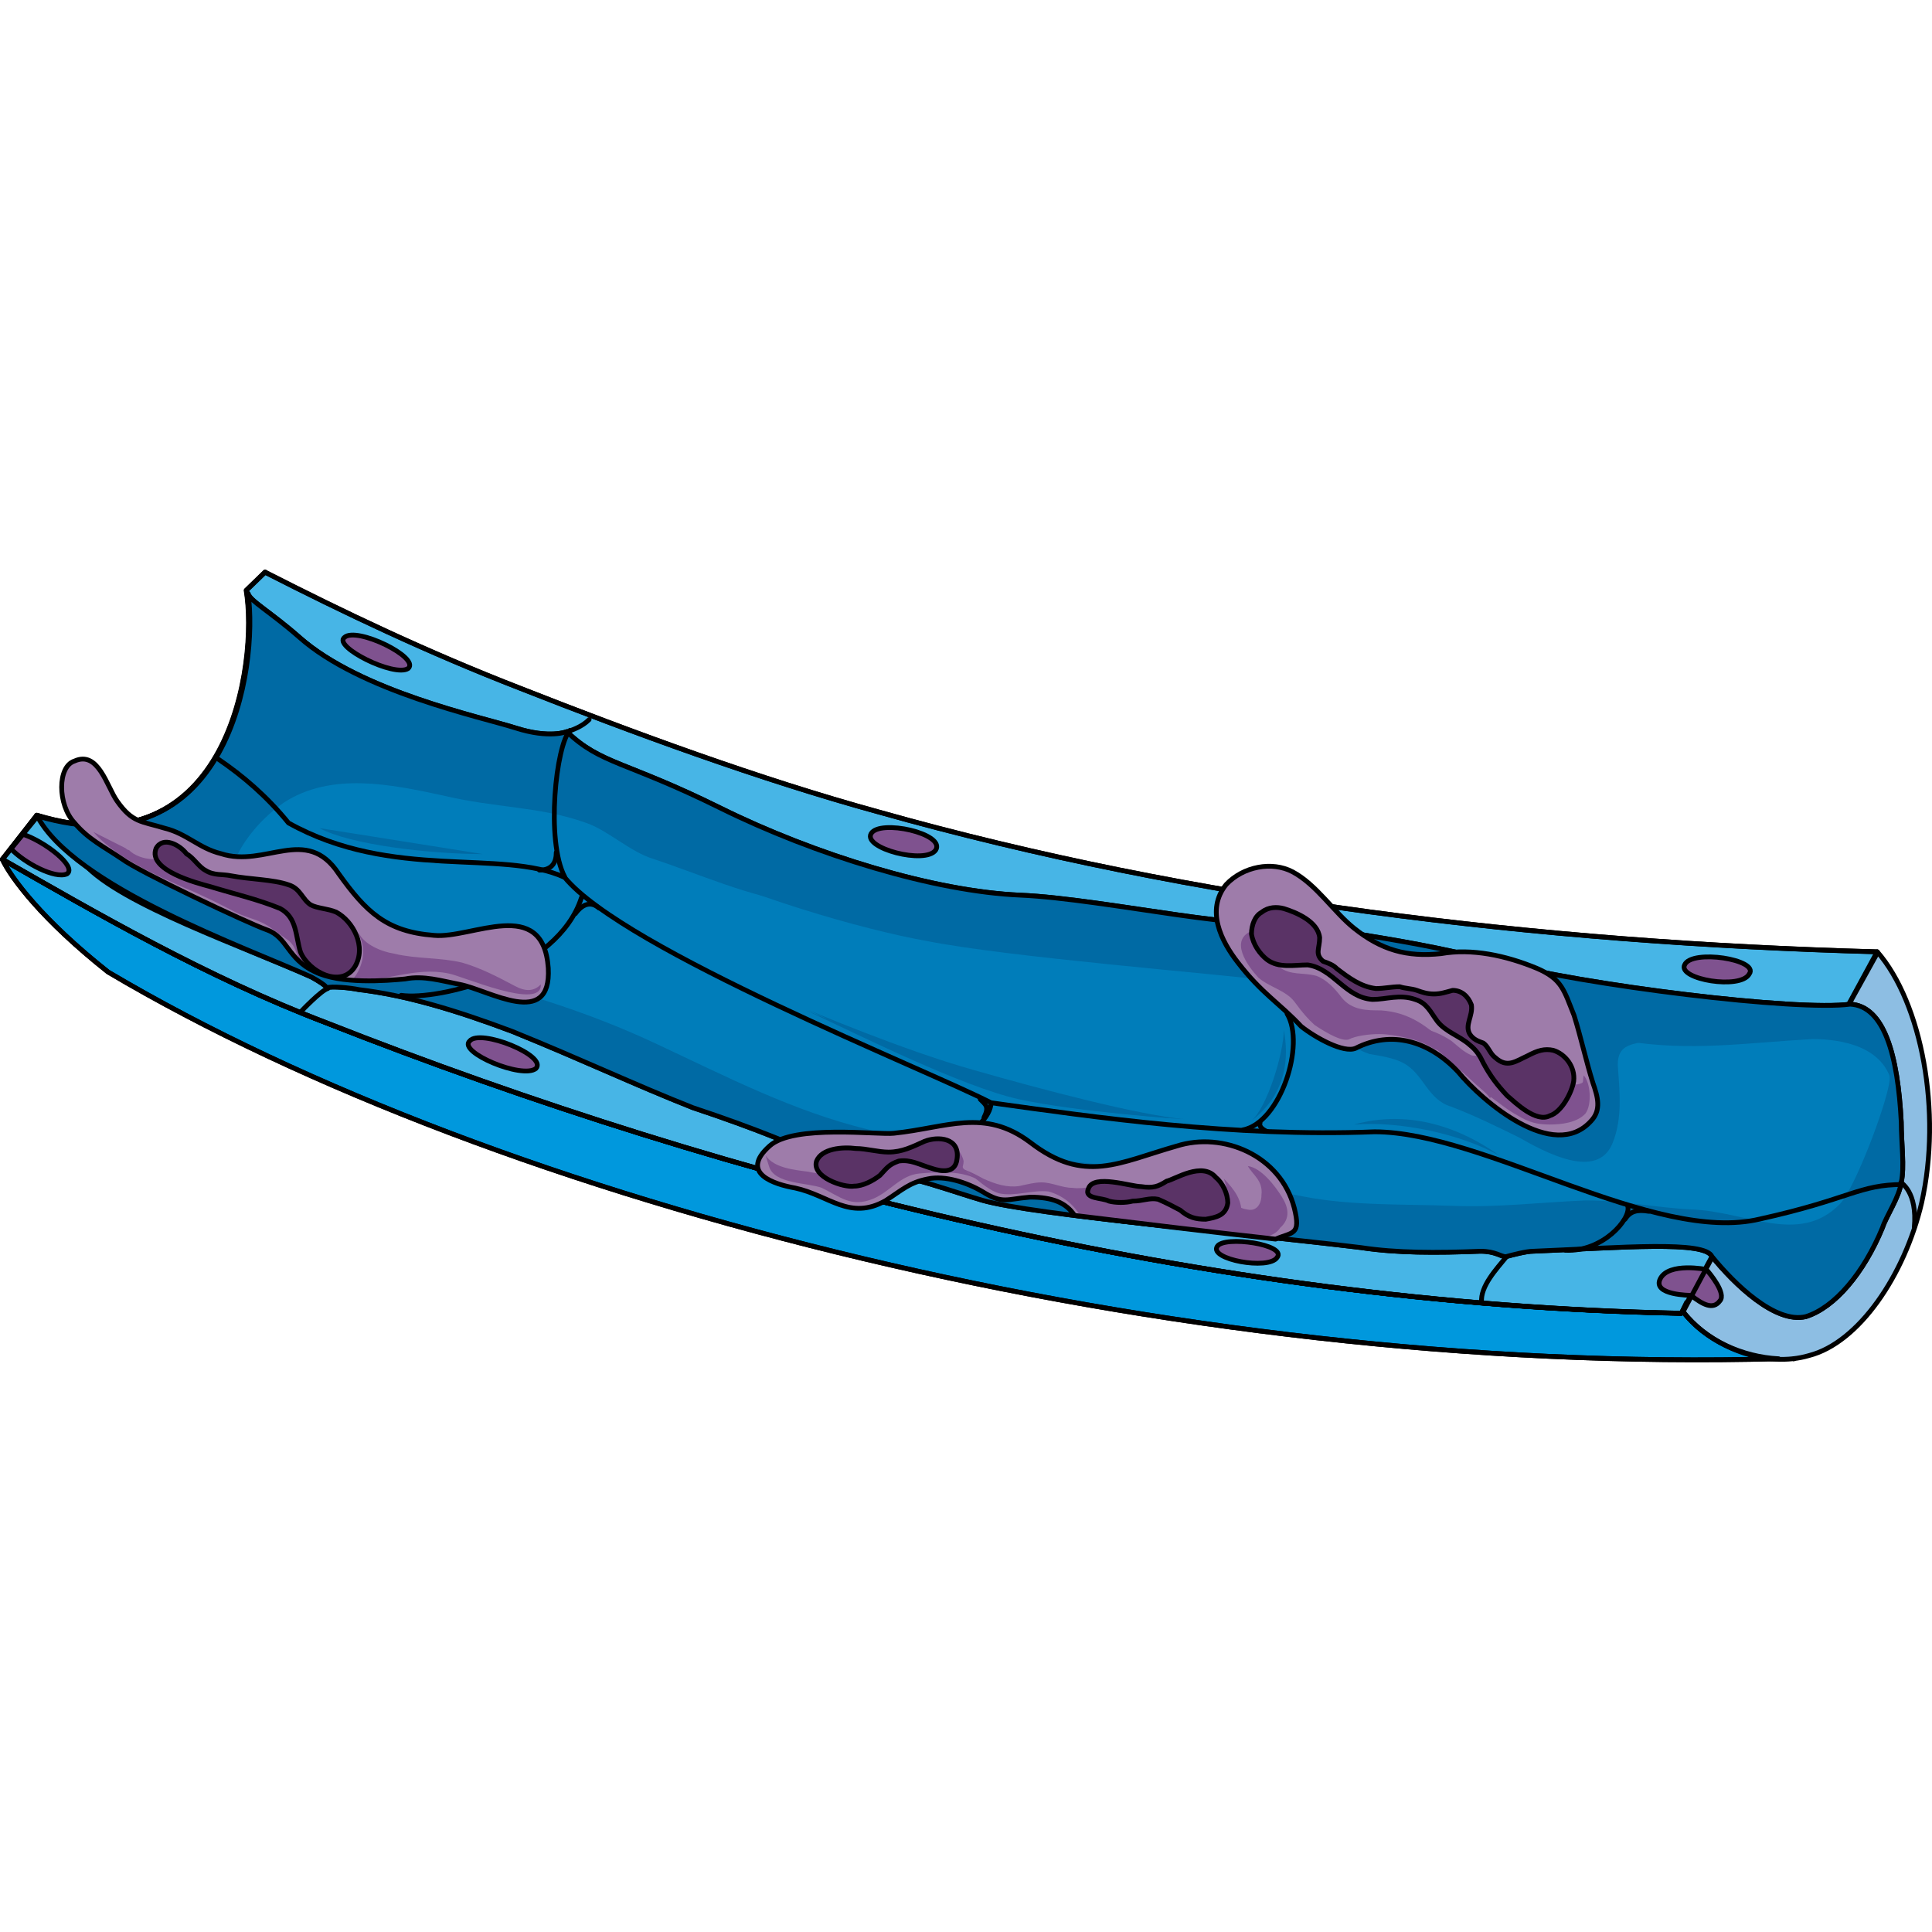
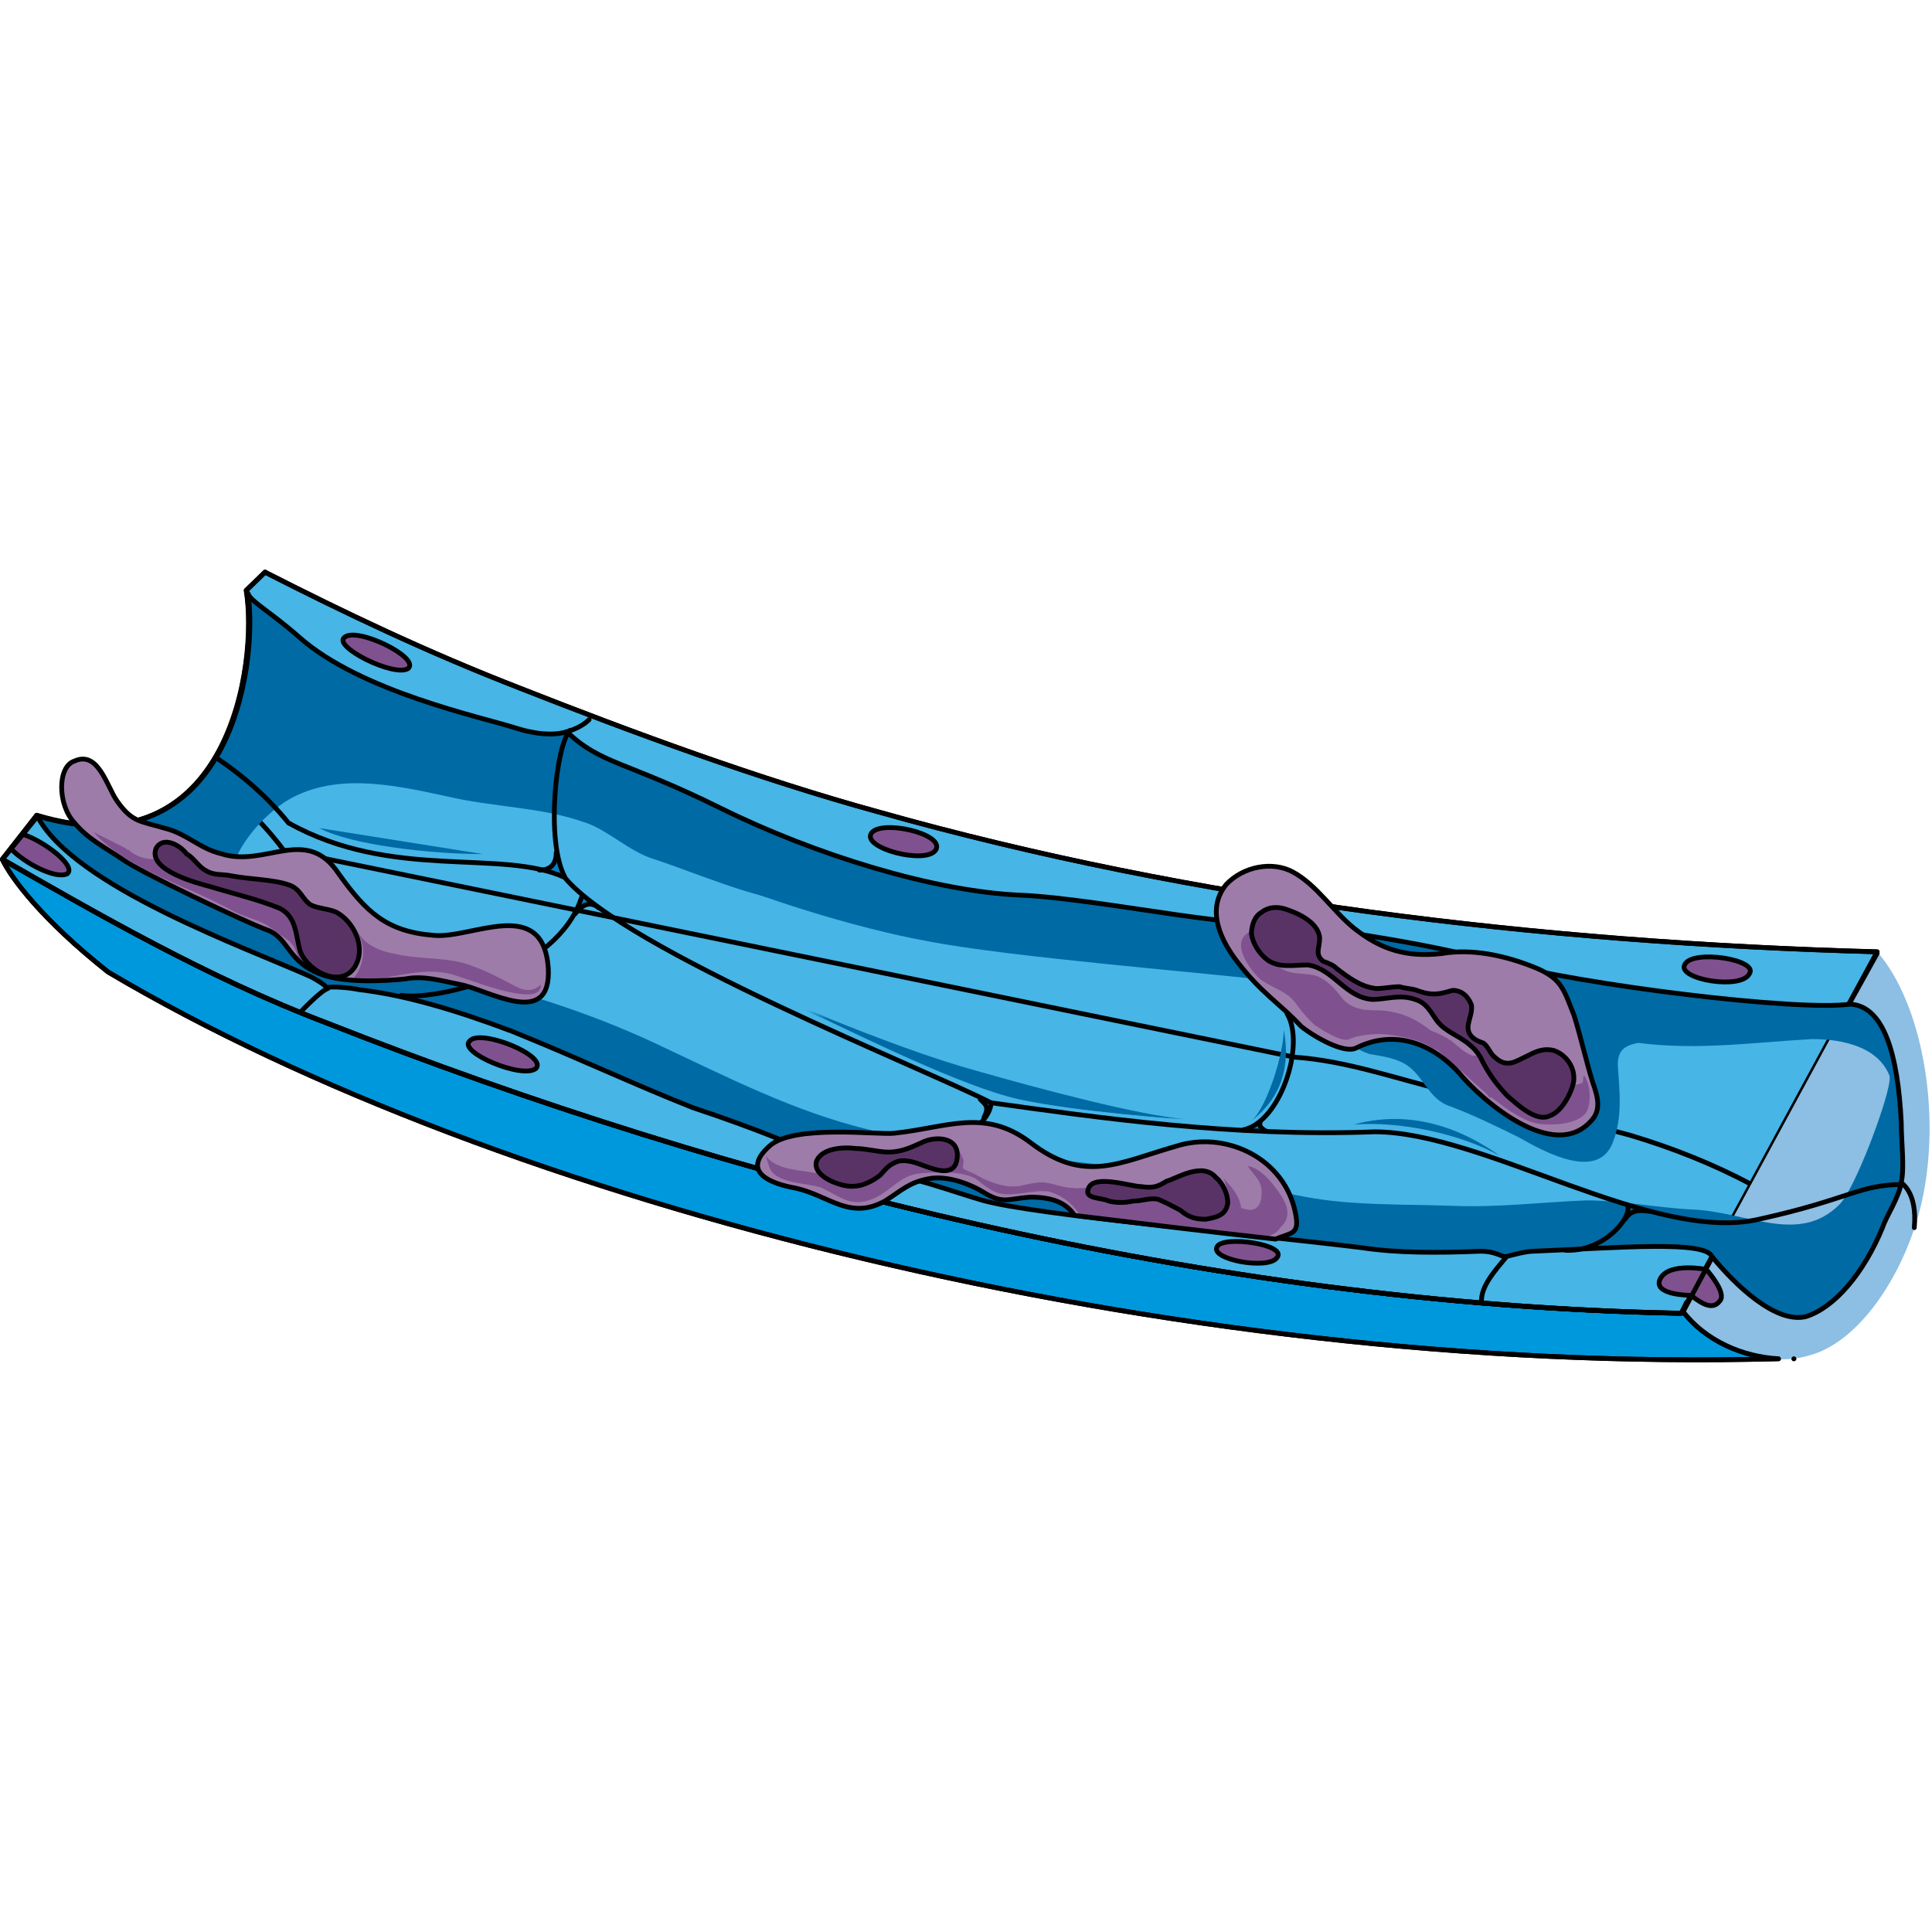
<svg xmlns="http://www.w3.org/2000/svg" version="1.1" id="Layer_1" width="800px" height="800px" viewBox="0 0 303.469 124.473" enable-background="new 0 0 303.469 124.473" xml:space="preserve">
  <g>
    <path fill-rule="evenodd" clip-rule="evenodd" fill="#0098DD" stroke="#000000" stroke-width="0.75" stroke-linecap="round" stroke-linejoin="round" stroke-miterlimit="8" d="   M264.372,116.513c-0.268,0.285-0.268,0.285-0.268,0.285c-0.268,0-0.268,0-0.268,0c0.268,0,0.268,0,0.268,0   c0.803-1.711,0.803-1.711,0.803-1.711c-0.803,1.711-0.803,1.711-0.803,1.711c-74.434-1.426-149.134-20.535-212.858-45.634   c-18.742-7.13-36.413-17.398-50.872-25.669c1.339,2.852,6.158,9.412,16.601,17.683c61.581,36.507,167.34,63.317,262.39,60.75   C273.743,123.643,267.853,121.076,264.372,116.513L264.372,116.513z M281.775,123.928L281.775,123.928L281.775,123.928   L281.775,123.928L281.775,123.928z" />
    <path fill-rule="evenodd" clip-rule="evenodd" fill="#47B5E6" stroke="#000000" stroke-width="0.75" stroke-linecap="round" stroke-linejoin="round" stroke-miterlimit="8" d="   M137.978,38.034c-18.74-5.135-38.818-12.553-56.219-19.4C67.035,12.928,53.917,6.651,41.603,0.375   c-2.945,2.853-2.945,2.853-2.945,2.853c1.874,11.126-2.41,44.506-32.928,35.376c-5.354,6.847-5.354,6.847-5.354,6.847l0,0l0,0   C14.832,53.725,32.5,63.996,51.24,71.128c63.715,25.106,138.406,44.221,212.829,45.647c30.786-56.773,30.786-56.773,30.786-56.773   C241.849,58.575,187.504,52.013,137.978,38.034L137.978,38.034z" />
    <path fill-rule="evenodd" clip-rule="evenodd" fill="#47B5E6" stroke="#000000" stroke-width="0.75" stroke-linecap="round" stroke-linejoin="round" stroke-miterlimit="8" d="   M51.242,71.134c63.717,25.103,138.412,44.214,212.837,45.641c10.977-20.253,10.977-20.253,10.977-20.253   c-5.891-3.138-12.315-5.705-19.009-7.702c-9.37-2.567-19.008-4.564-28.378-6.846c-8.299-1.997-16.063-4.849-24.362-5.42   C44.549,44.036,44.549,44.036,44.549,44.036c-2.945-3.994-7.764-8.843-12.315-11.98c-5.087,6.561-13.386,10.554-26.504,6.561   c-5.354,6.846-5.354,6.846-5.354,6.846l0,0l0,0C14.832,53.734,32.501,64.003,51.242,71.134L51.242,71.134z" />
    <path fill-rule="evenodd" clip-rule="evenodd" fill="#8DBEE3" d="M263.775,116.848c0.268,0,0.268,0,0.268,0   c0.269-0.286,0.269-0.286,0.269-0.286c4.557,5.711,13.135,8.853,19.836,6.854c7.773-1.999,15.011-12.566,17.691-23.99   c3.217-14.279,0-31.415-6.97-39.411h0.269c-0.269,0-0.537,0-0.805,0c0.268,0,0.268,0,0.536,0   c-30.826,56.833-30.826,56.833-30.826,56.833" />
-     <path fill-rule="evenodd" clip-rule="evenodd" fill="#007DBA" stroke="#000000" stroke-width="0.75" stroke-linecap="round" stroke-linejoin="round" stroke-miterlimit="8" d="   M298.64,86.779c-0.535-10.559-2.677-18.264-8.031-18.549c-8.031,1.142-41.493-2.854-56.484-6.849s-31.321-5.137-33.195-6.849   c-1.605,3.139-27.305-2.854-40.69-3.425c-13.385-0.571-32.124-6.278-47.115-13.698c-14.991-7.42-18.739-6.849-24.093-11.986   c0,0-2.677,1.142-8.031-0.571c-5.354-1.712-24.361-5.708-33.998-14.269c-4.551-3.995-7.763-5.708-8.031-6.849   c1.606,11.415-2.945,43.948-33.195,34.816c2.409,3.995,4.283,4.566,7.496,7.705c5.622,6.278,25.431,13.127,35.604,17.693   c1.071,0.571,2.409,1.427,2.409,1.712c0.803-0.286,3.748,0,5.086,0.285c7.228,0.856,14.991,3.139,24.093,6.564   c11.243,4.566,19.006,8.275,28.376,11.985c19.81,6.563,27.038,11.415,27.038,11.415c3.48-2.283,10.708,0.856,18.471,3.139   c8.031,2.283,40.691,5.137,59.43,7.419c5.622,0.856,11.779,0.856,18.739,0.571c2.409,0,3.212,0.856,4.016,0.856   c1.071-0.286,3.212-0.856,4.283-0.856c13.921-0.571,27.038-1.712,28.108,0.856c3.48,4.28,9.905,10.559,14.724,9.417   c4.551-1.427,9.103-6.849,12.046-13.983c0.536-1.712,2.678-4.852,2.945-7.135C299.175,93.913,298.64,89.918,298.64,86.779   L298.64,86.779z" />
    <path fill-rule="evenodd" clip-rule="evenodd" fill="#7F528F" stroke="#000000" stroke-width="0.75" stroke-miterlimit="10" d="   M54.109,10.618c-1.894,1.436,7.847,6.317,10.012,4.882C66.015,13.776,56.003,8.895,54.109,10.618L54.109,10.618z" />
    <path fill-rule="evenodd" clip-rule="evenodd" fill="#7F528F" stroke="#000000" stroke-width="0.75" stroke-miterlimit="10" d="   M264.604,62.071c-1.069,2.254,8.828,3.944,10.166,1.409C276.375,61.226,265.675,59.535,264.604,62.071L264.604,62.071z" />
    <path fill-rule="evenodd" clip-rule="evenodd" fill="#7F528F" stroke="#000000" stroke-width="0.75" stroke-miterlimit="10" d="   M73.765,74.025c-1.87,1.723,8.283,6.03,10.42,4.308C86.055,76.322,75.368,72.015,73.765,74.025L73.765,74.025z" />
    <path fill-rule="evenodd" clip-rule="evenodd" fill="#7F528F" stroke="#000000" stroke-width="0.75" stroke-miterlimit="10" d="   M265.603,113.969c0,0-6.147,0-4.811-2.617c1.336-2.617,7.216-1.454,7.216-1.454c0.534,0.582,3.208,3.78,2.138,4.943   C269.077,116.295,267.474,115.423,265.603,113.969L265.603,113.969z" />
    <path fill-rule="evenodd" clip-rule="evenodd" fill="#006AA4" d="M290.562,68.283c-8.031,1.143-41.498-2.856-56.49-6.854   c-14.994-3.999-31.325-5.141-33.199-6.854c-1.606,3.142-27.309-2.856-40.695-3.428c-13.386-0.571-32.127-6.283-47.12-13.709   c-14.993-7.426-18.741-6.854-24.096-11.996c0,0-2.677,1.143-8.032-0.571c-5.354-1.713-24.363-5.712-34.001-14.28   c-4.552-3.999-7.764-5.712-8.032-6.855c0.536,3.428,0.536,8.283,0,13.424c1.874,1.714,4.284,3.142,7.229,4.57   c10.174,4.284,19.812,6.283,30.521,8.854c9.639,2.57,14.725,7.426,27.309,13.995s31.86,11.996,41.499,13.709   c12.852,2.57,45.514,5.141,54.35,6.283c11.244,1.714,51.404,8.854,55.42,9.425c10.174,1.714,19.276,0.286,29.45-0.285   c4.552,0,11.513,1.142,12.583,7.426c-0.268-3.427-0.803-6.284-1.338-8.568C294.577,69.997,292.972,68.283,290.562,68.283   L290.562,68.283z" />
    <path fill-rule="evenodd" clip-rule="evenodd" fill="#B6BAD4" d="M297.255,81.135c0.24,1.985,0.24,3.971,0.24,6.24   C297.735,85.39,297.735,83.121,297.255,81.135L297.255,81.135z" />
    <path fill-rule="evenodd" clip-rule="evenodd" fill="#7F528F" stroke="#000000" stroke-width="0.75" stroke-miterlimit="10" d="   M136.83,41.439c-1.335,2.304,8.542,4.896,10.144,2.592C148.575,41.439,138.165,39.135,136.83,41.439L136.83,41.439z" />
    <path fill-rule="evenodd" clip-rule="evenodd" fill="#7F528F" stroke="#000000" stroke-width="0.75" stroke-miterlimit="10" d="   M1.695,43.801c2.142,2.266,6.96,4.814,8.833,3.965c1.606-1.133-3.48-5.098-6.96-6.23L1.695,43.801L1.695,43.801L1.695,43.801z" />
    <path fill-rule="evenodd" clip-rule="evenodd" fill="#7F528F" stroke="#000000" stroke-width="0.75" stroke-miterlimit="10" d="   M191.198,106.278c-1.344,2.034,8.062,3.777,9.404,1.743C202.216,105.988,192.273,104.535,191.198,106.278L191.198,106.278z" />
    <path fill-rule="evenodd" clip-rule="evenodd" fill="#006AA4" d="M101.857,37.144c-12.311-5.429-25.158-10.573-38.272-14.287   c-4.282-1.143-8.832-2-13.382-3.429c-4.282-1.143-7.226-4.572-11.241-6.572c-1.338,14.002-9.1,33.147-33.187,25.717   c2.409,4,4.282,4.572,7.494,7.715c3.747,4,13.382,8.287,22.481,12.288c-2.409-8.858,1.874-17.145,8.832-22.003   c7.494-4.858,16.861-2.857,24.891-1.143c8.296,2,15.255,1.714,22.481,4.286c3.479,1.143,6.958,4.572,10.706,5.715   c6.958,2.286,15.255,6,22.481,6.858c5.085,0.571,11.241,2.572,16.594,1.714c-6.156-2.572-12.847-2.857-19.002-5.429   C115.507,45.431,109.083,40.287,101.857,37.144L101.857,37.144z" />
    <path fill-rule="evenodd" clip-rule="evenodd" fill="#006AA4" d="M293.554,69.381c0.803,3.424,3.748,7.989,3.212,11.127   c-0.535,3.709-5.354,16.548-7.764,19.116c-6.425,6.563-14.724,1.142-23.29,0.856c-5.623-0.285-10.977-1.426-16.599-1.426   c-6.96,0.285-13.921,1.141-20.882,0.856c-7.764-0.286-15.795,0-23.29-1.427c-7.229-1.427-14.724-2.568-21.952-3.709   c-15.527-2.283-31.322-3.139-46.582-6.848c-11.779-2.853-22.22-8.274-33.196-13.41c-11.511-5.421-22.488-8.56-34.802-11.698   c-4.551-1.142-8.567-3.139-12.85-4.28c-3.48-1.142-6.96-1.142-10.173-2.568c-3.212-1.427-6.693-3.139-8.567-5.992   c-2.409-3.139,4.016-9.701,3.748-13.125c-21.952,13.41-21.952,13.41-21.952,13.41c8.299,4.851,22.22,9.986,30.251,13.695   c1.071,0.571,2.41,1.426,2.41,1.712c0.803-0.286,3.748,0,5.086,0.285c7.228,0.856,14.992,3.139,24.094,6.563   c11.244,4.565,19.007,8.274,28.377,11.983c19.811,6.563,27.039,11.413,27.039,11.413c3.48-2.282,10.708,0.856,18.473,3.139   c8.031,2.282,40.691,5.136,59.432,7.418c5.621,0.856,11.778,0.856,18.739,0.571c2.409,0,3.212,0.856,4.016,0.856   c1.071-0.286,3.212-0.856,4.283-0.856c13.921-0.571,27.038-1.712,28.109,0.856c3.48,4.28,9.905,10.557,14.724,9.416   c4.552-1.427,9.103-6.848,12.047-13.98c0.536-1.712,2.678-4.851,2.945-7.133c0.535-2.283,0-6.277,0-9.416   C298.372,78.511,296.766,71.949,293.554,69.381L293.554,69.381z" />
    <path fill-rule="evenodd" clip-rule="evenodd" fill="#006AA4" d="M259.455,73.774c-2.939,0.855-5.345,0.57-5.345,3.992   c0.268,3.992,0.802,8.269-0.802,12.261c-2.405,5.988-10.69,1.425-14.698-0.855c-3.475-1.711-6.948-3.422-10.689-4.848   c-3.742-1.14-4.276-5.132-7.483-6.843c-1.604-0.855-3.741-1.141-5.345-1.426c-3.207-1.14-3.207-1.996-4.009-5.132   c-0.267-1.711-1.069-2.566,0.534-3.992c2.406-1.996,8.018-1.711,10.957-1.711" />
    <path fill-rule="evenodd" clip-rule="evenodd" fill="#006AA4" d="M126.495,69.135c9.102,4.29,24.628,12.012,33.461,14.014   c9.102,2.002,25.699,3.146,25.699,3.146c-6.96-0.572-22.219-4.576-33.193-7.722C141.218,75.427,126.495,69.135,126.495,69.135   L126.495,69.135z" />
    <path fill-rule="evenodd" clip-rule="evenodd" fill="#006AA4" d="M126.975,69.135c9.102,4.29,24.627,12.012,33.461,14.014   c9.102,2.002,25.699,3.146,25.699,3.146c-6.961-0.572-22.219-4.576-33.194-7.722C141.698,75.427,126.975,69.135,126.975,69.135   L126.975,69.135z" />
    <path fill-rule="evenodd" clip-rule="evenodd" fill="#006AA4" d="M212.655,87.144c7.195-0.578,16.79,1.444,22.92,4.911   C231.577,89.166,223.05,84.255,212.655,87.144L212.655,87.144z" />
    <path fill-rule="evenodd" clip-rule="evenodd" fill="#006AA4" d="M196.575,86.535c5.613-4.284,5.88-9.996,5.078-14.28   C201.653,75.968,198.98,84.536,196.575,86.535L196.575,86.535z" />
    <path fill-rule="evenodd" clip-rule="evenodd" fill="#0081C7" d="M197.976,86.895c-0.26,0.264-0.78,0.528-1.041,0.792   c0.261,0.528,1.041,0.528,1.561,0.528" />
    <path fill-rule="evenodd" clip-rule="evenodd" fill="#0081C7" d="M87.324,45.495c-0.257,0.56-0.771,1.12-1.029,1.68   c0.771,0,1.543,0.28,1.8,0.84" />
    <path fill-rule="evenodd" clip-rule="evenodd" fill="#0081C7" d="M91.609,51.735c-0.274,0.6-0.274,1.2-0.274,1.8   c0.274-0.9,1.097-1.5,1.92-1.2" />
    <path fill-rule="evenodd" clip-rule="evenodd" fill="#006AA4" d="M50.175,40.575c4.815,2.623,17.387,4.08,25.68,4.08" />
    <path fill="none" stroke="#000000" stroke-width="0.75" stroke-linecap="round" stroke-linejoin="round" stroke-miterlimit="10" d="   M34.335,29.775c3.75,2.569,7.499,5.708,10.98,9.989c16.337,9.132,33.477,3.995,43.386,8.562   c9.374,11.416,57.044,30.252,66.954,35.389c16.336,2.283,38.029,5.422,60.258,4.566c17.14,0,43.922,17.694,60.525,13.699   c14.194-3.139,15.533-5.422,22.496-5.422" />
    <line fill="none" stroke="#000000" stroke-width="0.75" stroke-linecap="round" stroke-linejoin="round" stroke-miterlimit="10" x1="268.935" y1="108.015" x2="264.375" y2="116.535" />
    <line fill="none" stroke="#000000" stroke-width="0.75" stroke-linecap="round" stroke-linejoin="round" stroke-miterlimit="10" x1="290.535" y1="68.055" x2="294.854" y2="60.255" />
    <path fill="none" stroke="#000000" stroke-width="0.75" stroke-linecap="round" stroke-linejoin="round" stroke-miterlimit="10" d="   M298.64,86.779c-0.535-10.559-2.677-18.264-8.031-18.549c-8.031,1.142-41.493-2.854-56.484-6.849s-31.321-5.137-33.195-6.849   c-1.605,3.139-27.305-2.854-40.69-3.425c-13.385-0.571-32.124-6.278-47.115-13.698c-14.991-7.42-18.739-6.849-24.093-11.986   c0,0-2.677,1.142-8.031-0.571c-5.354-1.712-24.361-5.708-33.998-14.269c-4.551-3.995-7.763-5.708-8.031-6.849   c1.606,11.415-2.945,43.948-33.195,34.816c5.622,11.129,32.927,20.832,43.1,25.398c1.071,0.571,2.409,1.427,2.409,1.712   c0.803-0.286,3.748,0,5.086,0.285c7.228,0.856,14.991,3.139,24.093,6.564c11.243,4.566,19.006,8.275,28.376,11.985   c19.81,6.563,27.038,11.415,27.038,11.415c3.48-2.283,10.708,0.856,18.471,3.139c8.031,2.283,40.691,5.137,59.43,7.419   c5.622,0.856,11.779,0.856,18.739,0.571c2.409,0,3.212,0.856,4.016,0.856c1.071-0.286,3.212-0.856,4.283-0.856   c13.921-0.571,27.038-1.712,28.108,0.856c3.48,4.28,9.905,10.559,14.724,9.417c4.551-1.427,9.103-6.849,12.046-13.983   c0.536-1.712,2.678-4.852,2.945-7.135C299.175,93.913,298.64,89.918,298.64,86.779L298.64,86.779z" />
    <path fill="none" stroke="#000000" stroke-width="0.75" stroke-linecap="round" stroke-linejoin="round" stroke-miterlimit="10" d="   M89.055,25.455c0.803-0.274,2.409-0.823,3.48-1.92" />
    <path fill="none" stroke="#000000" stroke-width="0.75" stroke-linecap="round" stroke-linejoin="round" stroke-miterlimit="10" d="   M200.896,54.255c0.791,0,1.848-1.166,2.64-2.04" />
    <line fill="none" stroke="#000000" stroke-width="0.75" stroke-linecap="round" stroke-linejoin="round" stroke-miterlimit="10" x1="135.855" y1="96.015" x2="134.295" y2="97.575" />
    <path fill="none" stroke="#000000" stroke-width="0.75" stroke-linecap="round" stroke-linejoin="round" stroke-miterlimit="10" d="   M51.495,65.775c-1.05,0.277-4.2,3.6-4.2,3.6" />
    <path fill="none" stroke="#000000" stroke-width="0.75" stroke-linecap="round" stroke-linejoin="round" stroke-miterlimit="10" d="   M298.575,96.255c0,0,2.641,1.416,2.111,7.08" />
    <path fill="none" stroke="#000000" stroke-width="0.75" stroke-linecap="round" stroke-linejoin="round" stroke-miterlimit="10" d="   M236.535,108.015c-1.36,1.699-4.08,4.531-3.808,7.08" />
    <path fill="none" stroke="#000000" stroke-width="0.75" stroke-linecap="round" stroke-linejoin="round" stroke-miterlimit="10" d="   M41.655,0.375C38.707,3.23,38.707,3.23,38.707,3.23c1.876,11.136-2.413,44.544-32.97,35.407c0,0.286,0,0.286,0,0.286   c-5.361,6.567-5.361,6.567-5.361,6.567" />
    <path fill="none" stroke="#000000" stroke-width="0.75" stroke-linecap="round" stroke-linejoin="round" stroke-miterlimit="10" d="   M264.015,116.775c-74.408-1.425-149.083-20.528-212.785-45.619C32.494,64.028,14.829,53.764,0.375,45.495" />
    <path fill="none" stroke="#000000" stroke-width="0.75" stroke-linecap="round" stroke-linejoin="round" stroke-miterlimit="10" d="   M294.854,60.015c-52.994-1.427-107.328-7.99-156.844-21.973c-18.736-5.137-38.81-12.556-56.207-19.404   C67.082,12.931,53.967,6.653,41.655,0.375" />
-     <path fill="none" stroke="#000000" stroke-width="0.75" stroke-linecap="round" stroke-linejoin="round" stroke-miterlimit="10" d="   M264.375,116.562c4.55,5.711,13.114,8.853,19.805,6.854c7.762-1.999,14.987-12.566,17.664-23.99   c3.212-14.279,0-31.415-6.958-39.411" />
    <path fill="none" stroke="#000000" stroke-width="0.75" stroke-linecap="round" stroke-linejoin="round" stroke-miterlimit="10" d="   M264.372,116.513c-0.268,0.285-0.268,0.285-0.268,0.285c-0.268,0-0.268,0-0.268,0c0.268,0,0.268,0,0.268,0   c0.803-1.711,0.803-1.711,0.803-1.711c-0.803,1.711-0.803,1.711-0.803,1.711c-74.434-1.426-149.134-20.535-212.858-45.634   c-18.742-7.13-36.413-17.398-50.872-25.669c1.339,2.852,6.158,9.412,16.601,17.683c61.581,36.507,167.34,63.317,262.39,60.75   C273.743,123.643,267.853,121.076,264.372,116.513L264.372,116.513z M281.775,123.928L281.775,123.928L281.775,123.928   L281.775,123.928L281.775,123.928z" />
    <path fill="none" stroke="#000000" stroke-width="0.75" stroke-linecap="round" stroke-linejoin="round" stroke-miterlimit="10" d="   M89.535,25.215c-2.194,2.275-3.84,17.351-0.823,23.04" />
    <path fill="none" stroke="#000000" stroke-width="0.75" stroke-linecap="round" stroke-linejoin="round" stroke-miterlimit="10" d="   M87.375,44.415c0,1.38-0.528,2.76-2.64,2.76" />
    <path fill="none" stroke="#000000" stroke-width="0.75" stroke-linecap="round" stroke-linejoin="round" stroke-miterlimit="10" d="   M255.687,99.975c0.529,2.016-3.97,7.2-9.791,6.912" />
    <path fill="none" stroke="#000000" stroke-width="0.75" stroke-linecap="round" stroke-linejoin="round" stroke-miterlimit="10" d="   M255.255,102.015c0.797-1.248,1.86-1.56,3.721-1.248" />
    <path fill="none" stroke="#000000" stroke-width="0.75" stroke-linecap="round" stroke-linejoin="round" stroke-miterlimit="10" d="   M202.17,69.735c2.925,4.845-1.063,17.1-6.915,18.24" />
    <path fill="none" stroke="#000000" stroke-width="0.75" stroke-linecap="round" stroke-linejoin="round" stroke-miterlimit="10" d="   M197.919,86.895c-0.264,0.792,1.057,1.32,1.057,1.32" />
    <path fill="none" stroke="#000000" stroke-width="0.75" stroke-linecap="round" stroke-linejoin="round" stroke-miterlimit="10" d="   M155.655,84.015c-0.807,5.122-12.093,8.822-19.08,9.96" />
    <path fill="none" stroke="#000000" stroke-width="0.75" stroke-linecap="round" stroke-linejoin="round" stroke-miterlimit="10" d="   M153.976,83.175c0.863,0.864,1.439,1.152,0.576,2.88" />
    <path fill="none" stroke="#000000" stroke-width="0.75" stroke-linecap="round" stroke-linejoin="round" stroke-miterlimit="10" d="   M63.015,66.842c5.878,0.853,24.58-3.694,28.32-15.347" />
    <path fill="none" stroke="#000000" stroke-width="0.75" stroke-linecap="round" stroke-linejoin="round" stroke-miterlimit="10" d="   M90.375,54.015c1.063-1.457,2.392-2.04,3.72-0.875" />
    <path fill-rule="evenodd" clip-rule="evenodd" fill="#9E7CAA" d="M11.692,39.743c-2.677-2.852-2.677-8.841,0-9.696   c3.748-1.711,5.087,3.993,6.693,6.274c2.409,3.422,3.748,3.137,7.496,4.278c3.48,0.856,5.354,3.137,8.835,3.993   c6.961,2.281,13.386-4.563,18.473,3.137c4.284,5.989,7.497,9.126,14.993,9.697c5.89,0.57,17.134-6.274,17.938,5.133   c0.536,9.697-9.37,3.422-13.921,2.567c-2.945-0.57-5.623-1.426-8.567-0.855c-2.945,0.285-10.173,0.855-14.189-1.141   c-4.284-1.997-4.284-5.419-7.496-6.56c-3.213-1.141-20.08-9.126-22.757-11.123C16.244,43.45,13.834,42.31,11.692,39.743   L11.692,39.743z" />
    <path fill-rule="evenodd" clip-rule="evenodd" fill="#7F528F" d="M14.655,41.175c3.468,3.982,9.87,6.826,14.405,8.817   c2.134,0.854,5.603,2.56,7.736,3.698c2.134,1.138,4.001,1.138,6.136,2.845c0.8,0.569,1.601,1.138,2.401,1.707   c1.334,1.138,1.067,2.275,2.134,3.698c1.867,2.275,1.334-1.707,0.8-2.844c-1.067-2.845-1.601-6.258-4.268-7.68   c-4.269-2.56-9.604-2.275-13.872-4.267c-1.334-0.285-2.935-1.991-4.001-2.275c-0.8,0-1.601,0.569-2.134,0.569   c-1.334,0-2.935-0.569-3.735-1.422c-0.267,0-0.534-0.285-0.534-0.285" />
    <path fill-rule="evenodd" clip-rule="evenodd" fill="#5A3366" d="M24.51,43.775c-1.335,3.429,6.407,5.429,8.543,6   c3.738,1.143,7.476,2,10.946,3.429c2.669,1.429,2.403,4.286,3.204,6.857c1.335,3.143,6.407,5.714,8.543,2.286   c1.869-3.143-0.267-7.143-2.937-8.572c-1.335-0.571-2.937-0.571-4.005-1.143c-1.334-0.857-1.602-2.571-3.471-3.143   c-2.402-0.857-6.14-0.857-9.077-1.428c-1.334-0.286-2.669,0-4.004-0.857c-1.068-0.571-1.869-2-2.937-2.571   C28.248,43.204,25.578,41.775,24.51,43.775L24.51,43.775z" />
    <path fill-rule="evenodd" clip-rule="evenodd" fill="#9E7CAA" d="M204.38,71.719c-3.484-3.712-6.163-5.14-9.914-9.994   c-2.68-3.427-5.091-8.281-1.875-12.278c2.679-2.855,7.233-3.712,10.449-1.999c3.75,1.999,6.43,6.282,9.645,8.852   c4.287,3.426,8.307,4.568,13.665,3.998c4.823-0.857,10.182,0.286,15.005,2.284c4.018,1.713,4.286,3.427,5.894,7.424   c1.071,3.426,1.876,7.138,2.947,10.565c0.804,2.284,1.34,4.283-0.268,5.997c-5.895,6.567-17.147-3.141-20.899-7.71   c-4.555-4.854-10.449-6.567-16.075-3.712C211.077,76.002,206.522,73.433,204.38,71.719L204.38,71.719z" />
    <path fill-rule="evenodd" clip-rule="evenodd" fill="#7F528F" d="M233.829,82.562c1.6,1.143,2.933,2.287,4.533,3.144   c1.866,1.143,3.199,1.429,5.066,1.429c1.866,0,4.267-0.286,5.6-1.715c1.066-1.429,0.801-4.859-0.267-6.002   c-0.267,1.143,0.267,1.143-1.066,1.429c-0.8,0-1.866-0.572-2.667-0.857c-1.867-0.286-3.467,0.857-5.333,0.286   c-1.333-0.572-2.934-0.857-4-1.715c-0.8-0.572-1.067-1.429-1.866-2.001c-1.067-0.857-1.601,0-2.668-0.286   c-1.332-0.572-2.133-1.429-3.199-2.287c-2.133-1.429-4.267-2-6.667-2.572" />
    <path fill-rule="evenodd" clip-rule="evenodd" fill="#7F528F" d="M206.481,71.497c2.137,1.43,4.273,2.574,5.343,2.288   c1.069-0.572,3.206-0.858,4.81-0.858c1.336,0,2.938,0.286,4.274,0.572c1.335,0.286,2.938,0.857,4.274,1.715   c1.604,0.572,2.672,1.716,4.008,3.146c0.801,0.572,1.336,1.144,1.87,1.715c1.068,1.144,2.138,1.716,2.938,2.86   c1.336,0-3.205-5.147-2.404-4.003c-1.068-1.716-2.672-2.574-4.008-4.003c-3.205-3.146-6.145-5.433-10.687-5.719   c-2.138,0-4.542,0-6.146-2.001c-1.068-1.43-2.404-2.86-4.007-3.432c-2.138-0.572-4.008,0-5.878-1.43   c-1.068-0.572-2.137-1.716-2.404-3.146c-0.268-0.572,0-1.716-0.268-2.288c-0.534-0.857-0.267-0.572-1.336-0.286   c-4.008,1.43-0.801,5.719,0.802,7.435c1.603,1.43,4.274,2.002,5.61,3.718C203.542,68.065,204.61,69.781,206.481,71.497   L206.481,71.497z" />
    <path fill-rule="evenodd" clip-rule="evenodd" fill="#5A3366" d="M201.663,53.22c-1.071-0.285-2.41-0.285-3.48,0.571   c-1.072,0.571-1.607,1.998-1.607,3.425c0.268,1.712,1.339,3.139,2.41,3.995c1.875,1.427,4.285,0.856,6.427,0.856   c4.017,0.57,5.892,5.137,10.177,5.422c2.142,0,4.284-0.856,6.694,0c1.874,0.571,2.409,1.998,3.481,3.425   c1.338,1.712,3.48,2.283,5.088,3.71c1.07,0.856,1.606,1.712,2.143,2.854c1.07,1.998,2.142,3.425,3.748,5.137   c1.34,1.142,4.553,4.281,6.695,3.139c1.875-0.571,3.48-3.71,3.749-5.422c0.268-2.283-1.339-4.281-3.214-4.852   c-1.339-0.286-2.41,0-4.017,0.856c-1.874,0.856-3.214,1.998-5.088,0.286c-0.804-0.571-1.071-1.712-1.874-2.283   c-0.804-0.285-1.607-0.571-2.143-1.427c-0.804-1.427,0.535-2.854,0.268-4.566c-0.535-1.427-1.607-2.283-2.945-2.283   c-1.072,0.285-1.875,0.571-2.946,0.571s-1.874-0.286-2.678-0.571c-0.804-0.286-1.874-0.286-2.678-0.571   c-1.339,0-2.41,0.285-3.749,0.285c-2.41-0.285-4.285-1.712-6.159-3.139c-0.536-0.57-1.339-0.856-2.143-1.141   c-1.339-1.142-0.536-1.998-0.536-3.71C207.019,55.218,203.538,53.791,201.663,53.22L201.663,53.22z" />
    <path fill-rule="evenodd" clip-rule="evenodd" fill="#7F528F" d="M56.555,57.746c1.071,2.269,0.268,5.105-1.339,6.807   c5.089,0.284,9.911-2.269,15.268-1.135c1.875,0.284,14.732,5.957,14.464,1.702c-1.071,1.134-2.411,1.134-4.018,0.284   c-2.679-1.418-5.357-2.836-8.304-3.688c-3.482-0.851-7.232-0.567-10.714-1.418c-1.875-0.284-4.821-1.418-5.625-3.404" />
    <path fill-rule="evenodd" clip-rule="evenodd" fill="#9E7CAA" d="M161.821,98.542c3.479,0,5.62,0.86,6.958,2.867   c9.368,1.146,21.144,2.58,31.581,3.727c2.677-1.147,4.015-0.573,2.944-4.874c-2.142-8.313-11.241-12.04-18.467-9.747   c-9.1,2.58-14.452,6.02-23.017-0.573c-7.227-5.447-13.114-2.293-21.411-1.434c-2.409,0.287-15.791-1.433-19.538,2.007   c-4.817,4.3,0.803,6.02,4.015,6.593c5.353,1.147,8.564,5.16,14.185,2.007c2.676-1.72,3.747-2.867,6.691-3.44   c2.676-0.574,6.156,0.573,8.564,2.006C157.538,99.688,158.074,98.829,161.821,98.542L161.821,98.542z" />
    <path fill-rule="evenodd" clip-rule="evenodd" fill="#7F528F" d="M120.792,93.698c0.804,2.833,6.167,2.55,8.312,3.4   c2.949,1.417,4.558,3.117,8.043,1.7c2.681-1.133,4.29-3.683,7.239-3.966c3.218-0.284,7.776-0.567,10.189,1.7   c-0.536-1.133-1.877-1.133-2.682-1.983c-1.072-0.85-0.536-0.566-0.536-1.7c-0.269-1.133-1.072-2.267-2.145-2.833   c-1.341,3.4-5.095,0.85-7.776,1.133c-2.413,0.283-4.826,1.7-6.971,2.55c-2.413,1.134-5.094,1.417-7.507,0.85   c-2.145-0.283-5.363-0.566-6.703-2.55" />
    <path fill-rule="evenodd" clip-rule="evenodd" fill="#7F528F" d="M196.001,93.66c0.803,1.425,2.41,2.28,2.143,4.56   c0,1.425-0.805,2.565-2.143,2.28c-2.143-0.285-3.75-2.28-5.892-2.28c-5.624,0.285-10.443,0-15.8-1.14   c-2.142-0.57-3.748,0.285-5.891,0c-1.607,0-3.213-0.855-4.82-0.855c-1.07,0-2.143,0.285-3.48,0.57   c-1.875,0.285-3.75-0.285-5.624-1.14c-1.606-0.855-4.017-2.28-6.159-1.71c3.481,0.57,3.481,0.57,3.481,0.57   c1.606,1.14,3.214,2.85,5.088,3.42c2.41,0.57,5.355-0.57,7.766-0.285c2.142,0.57,4.017,1.995,5.088,3.99   c8.837,0.855,19.548,2.28,29.188,3.135c0.803-0.285,1.606-0.57,2.143-1.425c1.606-1.425,1.338-3.135,0.268-4.845   C200.285,96.795,198.144,93.945,196.001,93.66L196.001,93.66z" />
    <path fill-rule="evenodd" clip-rule="evenodd" fill="#5A3366" d="M183.249,96.03c-1.334,0.855-2.135,1.14-4.002,0.855   c-1.602,0-7.471-1.995-8.271,0.285c-0.801,1.71,2.135,1.425,3.202,1.995c1.067,0.285,2.668,0.285,3.735,0   c1.602,0,2.668-0.57,4.002-0.285c1.334,0.57,2.402,1.14,3.469,1.71c1.334,1.14,2.402,1.425,4.002,1.425   c1.602-0.285,3.203-0.57,3.469-2.565c0-1.425-0.8-3.135-1.867-3.99C188.853,92.895,184.583,95.745,183.249,96.03L183.249,96.03z" />
    <path fill-rule="evenodd" clip-rule="evenodd" fill="#5A3366" d="M134.448,90.905c-2.152-0.281-5.379,0-6.186,1.97   c-0.807,2.532,4.303,4.221,5.917,3.939c1.345,0,2.958-0.844,4.035-1.688c1.076-1.125,1.345-1.688,2.958-2.251   c1.883-0.282,3.228,0.563,5.11,1.125c1.614,0.563,3.765,0.844,4.035-1.407c0.537-3.376-2.959-3.658-5.11-2.813   c-1.883,0.844-3.497,1.688-5.648,1.688C137.945,91.467,136.062,90.905,134.448,90.905L134.448,90.905z" />
    <path fill-rule="evenodd" clip-rule="evenodd" fill="#7F528F" d="M193.347,100.512c-0.273-1.429-0.546-3.143-1.092-4.857   c1.637,1.714,3,3.429,2.728,6" />
    <path fill="none" stroke="#000000" stroke-width="0.75" stroke-linecap="round" stroke-linejoin="round" stroke-miterlimit="10" d="   M204.38,71.719c-3.484-3.712-6.163-5.14-9.914-9.994c-2.68-3.427-5.091-8.281-1.875-12.278c2.679-2.855,7.233-3.712,10.449-1.999   c3.75,1.999,6.43,6.282,9.645,8.852c4.287,3.426,8.307,4.568,13.665,3.998c4.823-0.857,10.182,0.286,15.005,2.284   c4.018,1.713,4.286,3.427,5.894,7.424c1.071,3.426,1.876,7.138,2.947,10.565c0.804,2.284,1.34,4.283-0.268,5.997   c-5.895,6.567-17.147-3.141-20.899-7.71c-4.555-4.854-10.449-6.567-16.075-3.712C211.077,76.002,206.522,73.433,204.38,71.719   L204.38,71.719z" />
    <path fill="none" stroke="#000000" stroke-width="0.75" stroke-linecap="round" stroke-linejoin="round" stroke-miterlimit="10" d="   M201.663,53.22c-1.071-0.285-2.41-0.285-3.48,0.571c-1.072,0.571-1.607,1.998-1.607,3.425c0.268,1.712,1.339,3.139,2.41,3.995   c1.875,1.427,4.285,0.856,6.427,0.856c4.017,0.57,5.892,5.137,10.177,5.422c2.142,0,4.284-0.856,6.694,0   c1.874,0.571,2.409,1.998,3.481,3.425c1.338,1.712,3.48,2.283,5.088,3.71c1.07,0.856,1.606,1.712,2.143,2.854   c1.07,1.998,2.142,3.425,3.748,5.137c1.34,1.142,4.553,4.281,6.695,3.139c1.875-0.571,3.48-3.71,3.749-5.422   c0.268-2.283-1.339-4.281-3.214-4.852c-1.339-0.286-2.41,0-4.017,0.856c-1.874,0.856-3.214,1.998-5.088,0.286   c-0.804-0.571-1.071-1.712-1.874-2.283c-0.804-0.285-1.607-0.571-2.143-1.427c-0.804-1.427,0.535-2.854,0.268-4.566   c-0.535-1.427-1.607-2.283-2.945-2.283c-1.072,0.285-1.875,0.571-2.946,0.571s-1.874-0.286-2.678-0.571   c-0.804-0.286-1.874-0.286-2.678-0.571c-1.339,0-2.41,0.285-3.749,0.285c-2.41-0.285-4.285-1.712-6.159-3.139   c-0.536-0.57-1.339-0.856-2.143-1.141c-1.339-1.142-0.536-1.998-0.536-3.71C207.019,55.218,203.538,53.791,201.663,53.22   L201.663,53.22z" />
    <path fill="none" stroke="#000000" stroke-width="0.75" stroke-linecap="round" stroke-linejoin="round" stroke-miterlimit="10" d="   M11.692,39.743c-2.677-2.852-2.677-8.841,0-9.696c3.748-1.711,5.087,3.993,6.693,6.274c2.409,3.422,3.748,3.137,7.496,4.278   c3.48,0.856,5.354,3.137,8.835,3.993c6.961,2.281,13.386-4.563,18.473,3.137c4.284,5.989,7.497,9.126,14.993,9.697   c5.89,0.57,17.134-6.274,17.938,5.133c0.536,9.697-9.37,3.422-13.921,2.567c-2.945-0.57-5.623-1.426-8.567-0.855   c-2.945,0.285-10.173,0.855-14.189-1.141c-4.284-1.997-4.284-5.419-7.496-6.56c-3.213-1.141-20.08-9.126-22.757-11.123   C16.244,43.45,13.834,42.31,11.692,39.743L11.692,39.743z" />
    <path fill="none" stroke="#000000" stroke-width="0.75" stroke-linecap="round" stroke-linejoin="round" stroke-miterlimit="10" d="   M24.51,43.775c-1.335,3.429,6.407,5.429,8.543,6c3.738,1.143,7.476,2,10.946,3.429c2.669,1.429,2.403,4.286,3.204,6.857   c1.335,3.143,6.407,5.714,8.543,2.286c1.869-3.143-0.267-7.143-2.937-8.572c-1.335-0.571-2.937-0.571-4.005-1.143   c-1.334-0.857-1.602-2.571-3.471-3.143c-2.402-0.857-6.14-0.857-9.077-1.428c-1.334-0.286-2.669,0-4.004-0.857   c-1.068-0.571-1.869-2-2.937-2.571C28.248,43.204,25.578,41.775,24.51,43.775L24.51,43.775z" />
    <path fill="none" stroke="#000000" stroke-width="0.75" stroke-linecap="round" stroke-linejoin="round" stroke-miterlimit="10" d="   M161.821,98.542c3.479,0,5.62,0.86,6.958,2.867c9.368,1.146,21.144,2.58,31.581,3.727c2.677-1.147,4.015-0.573,2.944-4.874   c-2.142-8.313-11.241-12.04-18.467-9.747c-9.1,2.58-14.452,6.02-23.017-0.573c-7.227-5.447-13.114-2.293-21.411-1.434   c-2.409,0.287-15.791-1.433-19.538,2.007c-4.817,4.3,0.803,6.02,4.015,6.593c5.353,1.147,8.564,5.16,14.185,2.007   c2.676-1.72,3.747-2.867,6.691-3.44c2.676-0.574,6.156,0.573,8.564,2.006C157.538,99.688,158.074,98.829,161.821,98.542   L161.821,98.542z" />
    <path fill="none" stroke="#000000" stroke-width="0.75" stroke-linecap="round" stroke-linejoin="round" stroke-miterlimit="10" d="   M183.249,96.03c-1.334,0.855-2.135,1.14-4.002,0.855c-1.602,0-7.471-1.995-8.271,0.285c-0.801,1.71,2.135,1.425,3.202,1.995   c1.067,0.285,2.668,0.285,3.735,0c1.602,0,2.668-0.57,4.002-0.285c1.334,0.57,2.402,1.14,3.469,1.71   c1.334,1.14,2.402,1.425,4.002,1.425c1.602-0.285,3.203-0.57,3.469-2.565c0-1.425-0.8-3.135-1.867-3.99   C188.853,92.895,184.583,95.745,183.249,96.03L183.249,96.03z" />
    <path fill="none" stroke="#000000" stroke-width="0.75" stroke-linecap="round" stroke-linejoin="round" stroke-miterlimit="10" d="   M134.448,90.905c-2.152-0.281-5.379,0-6.186,1.97c-0.807,2.532,4.303,4.221,5.917,3.939c1.345,0,2.958-0.844,4.035-1.688   c1.076-1.125,1.345-1.688,2.958-2.251c1.883-0.282,3.228,0.563,5.11,1.125c1.614,0.563,3.765,0.844,4.035-1.407   c0.537-3.376-2.959-3.658-5.11-2.813c-1.883,0.844-3.497,1.688-5.648,1.688C137.945,91.467,136.062,90.905,134.448,90.905   L134.448,90.905z" />
  </g>
</svg>